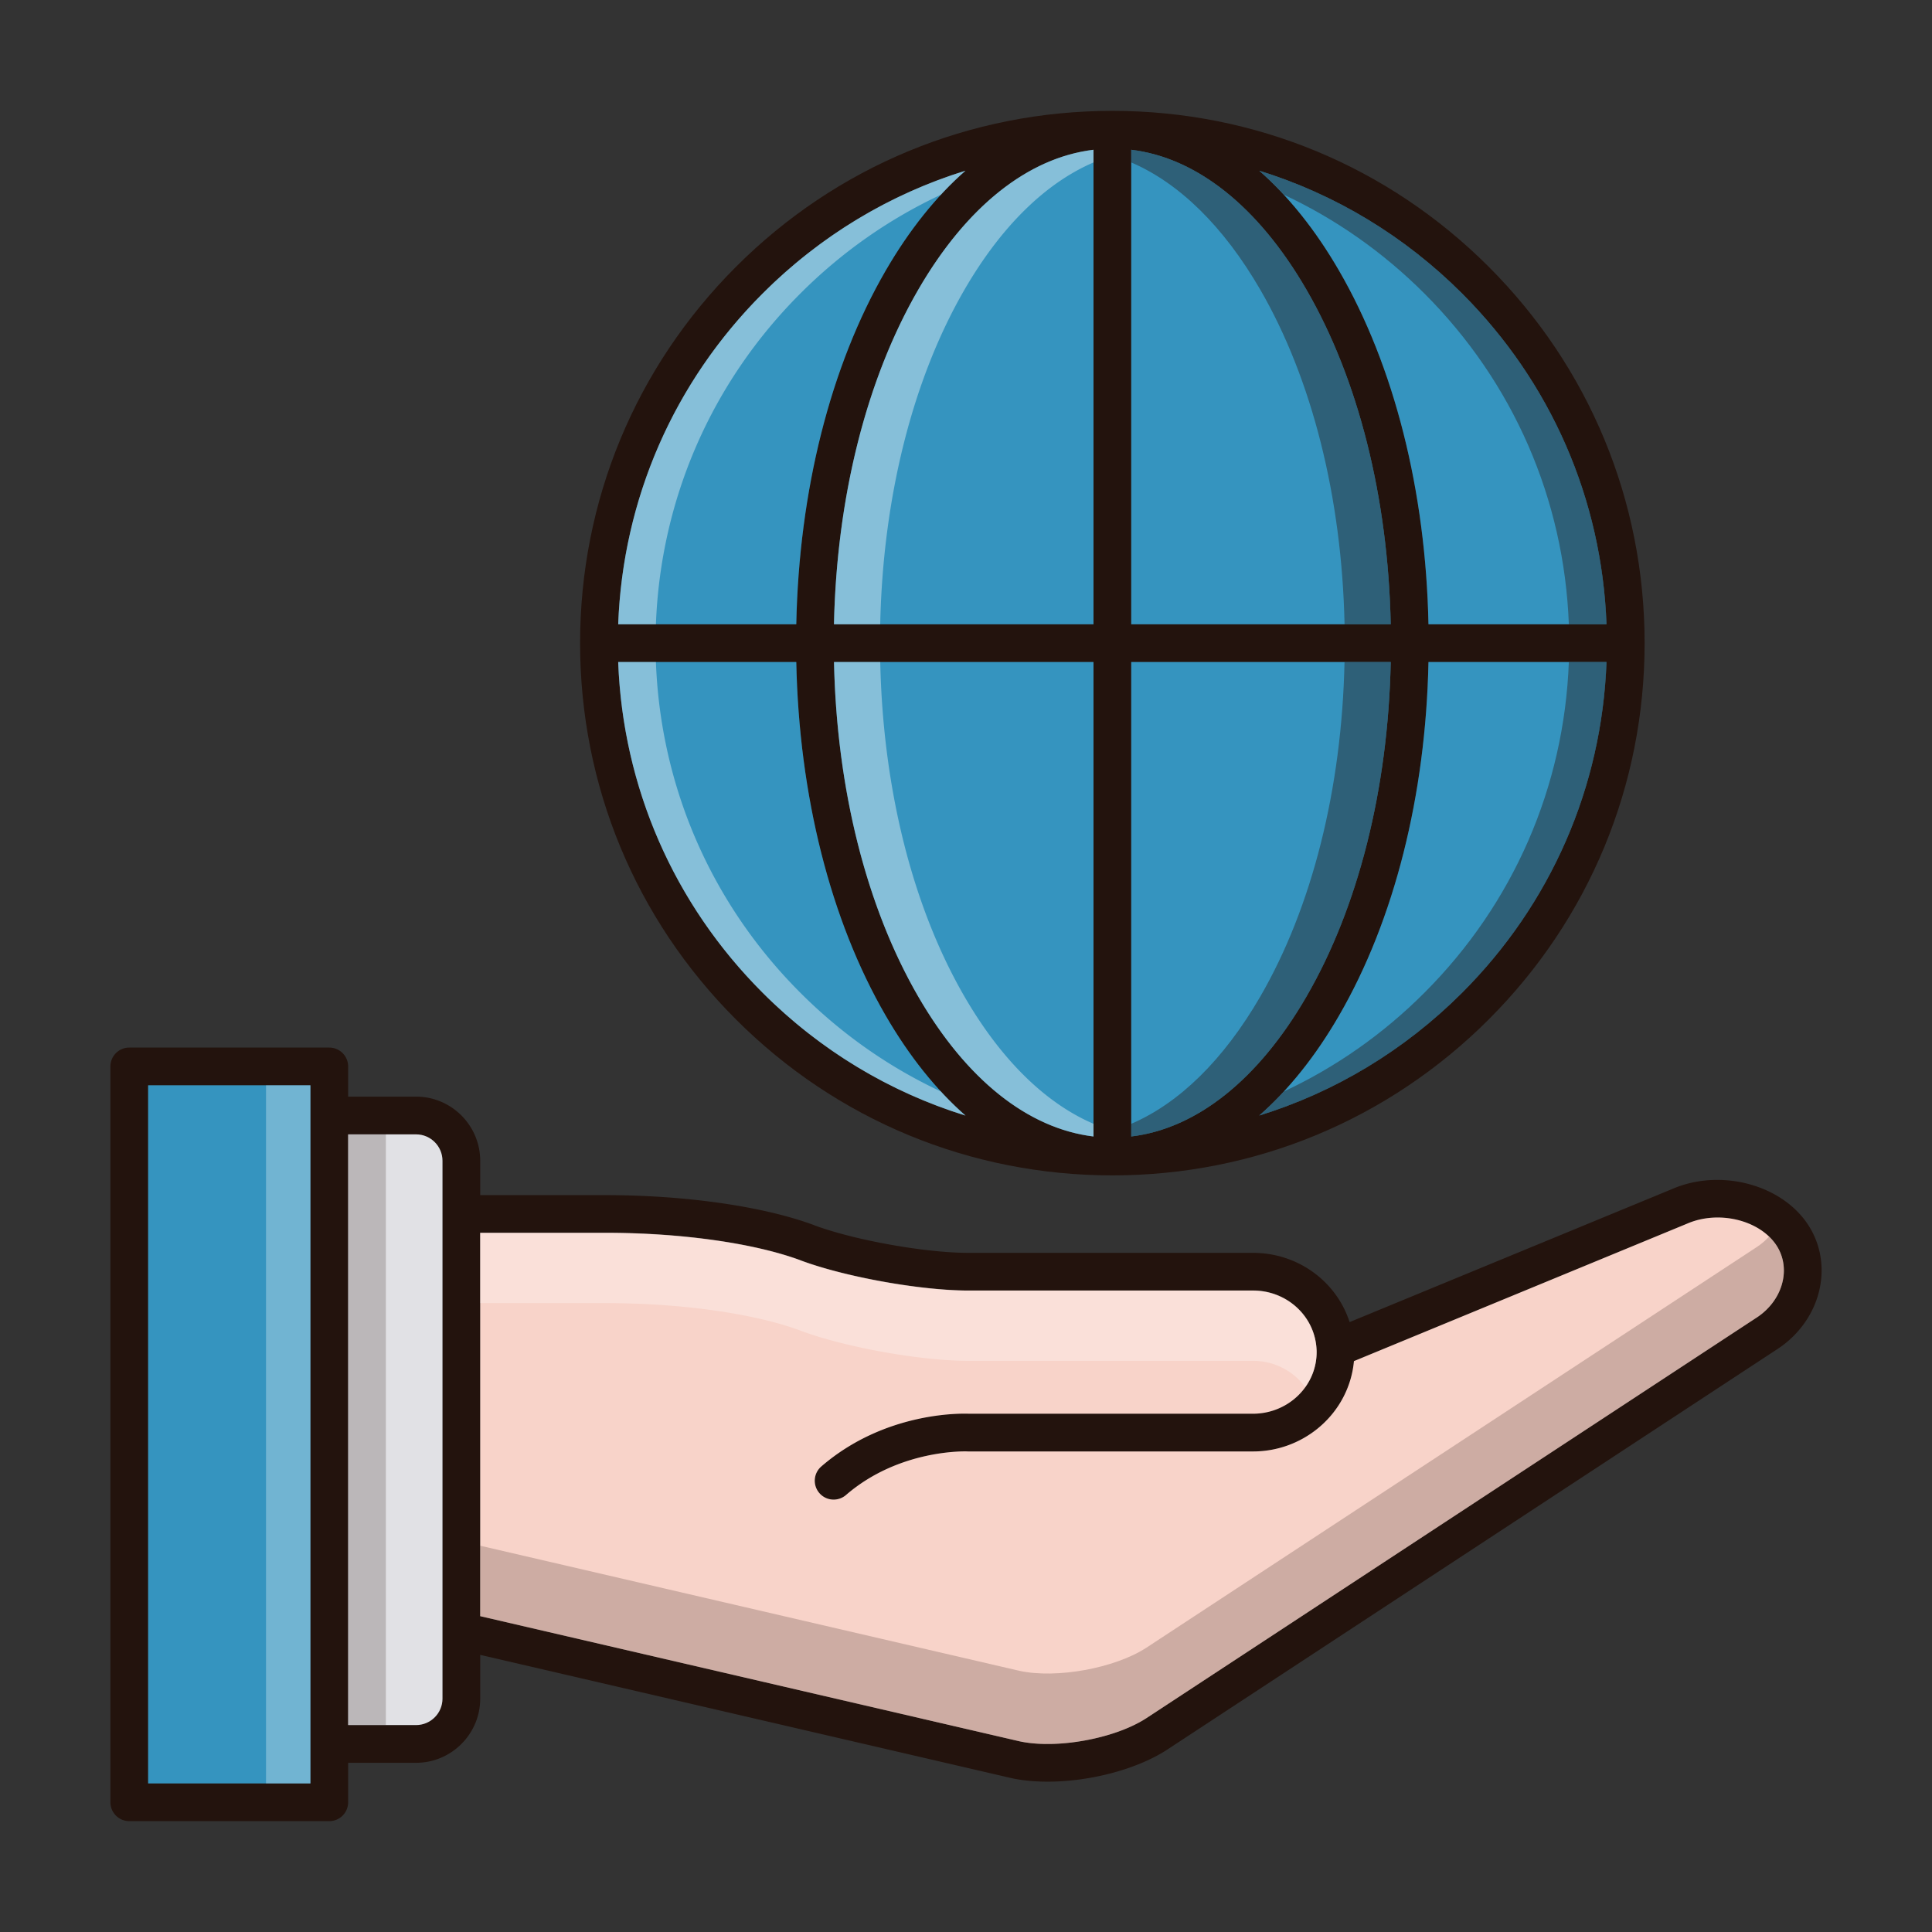
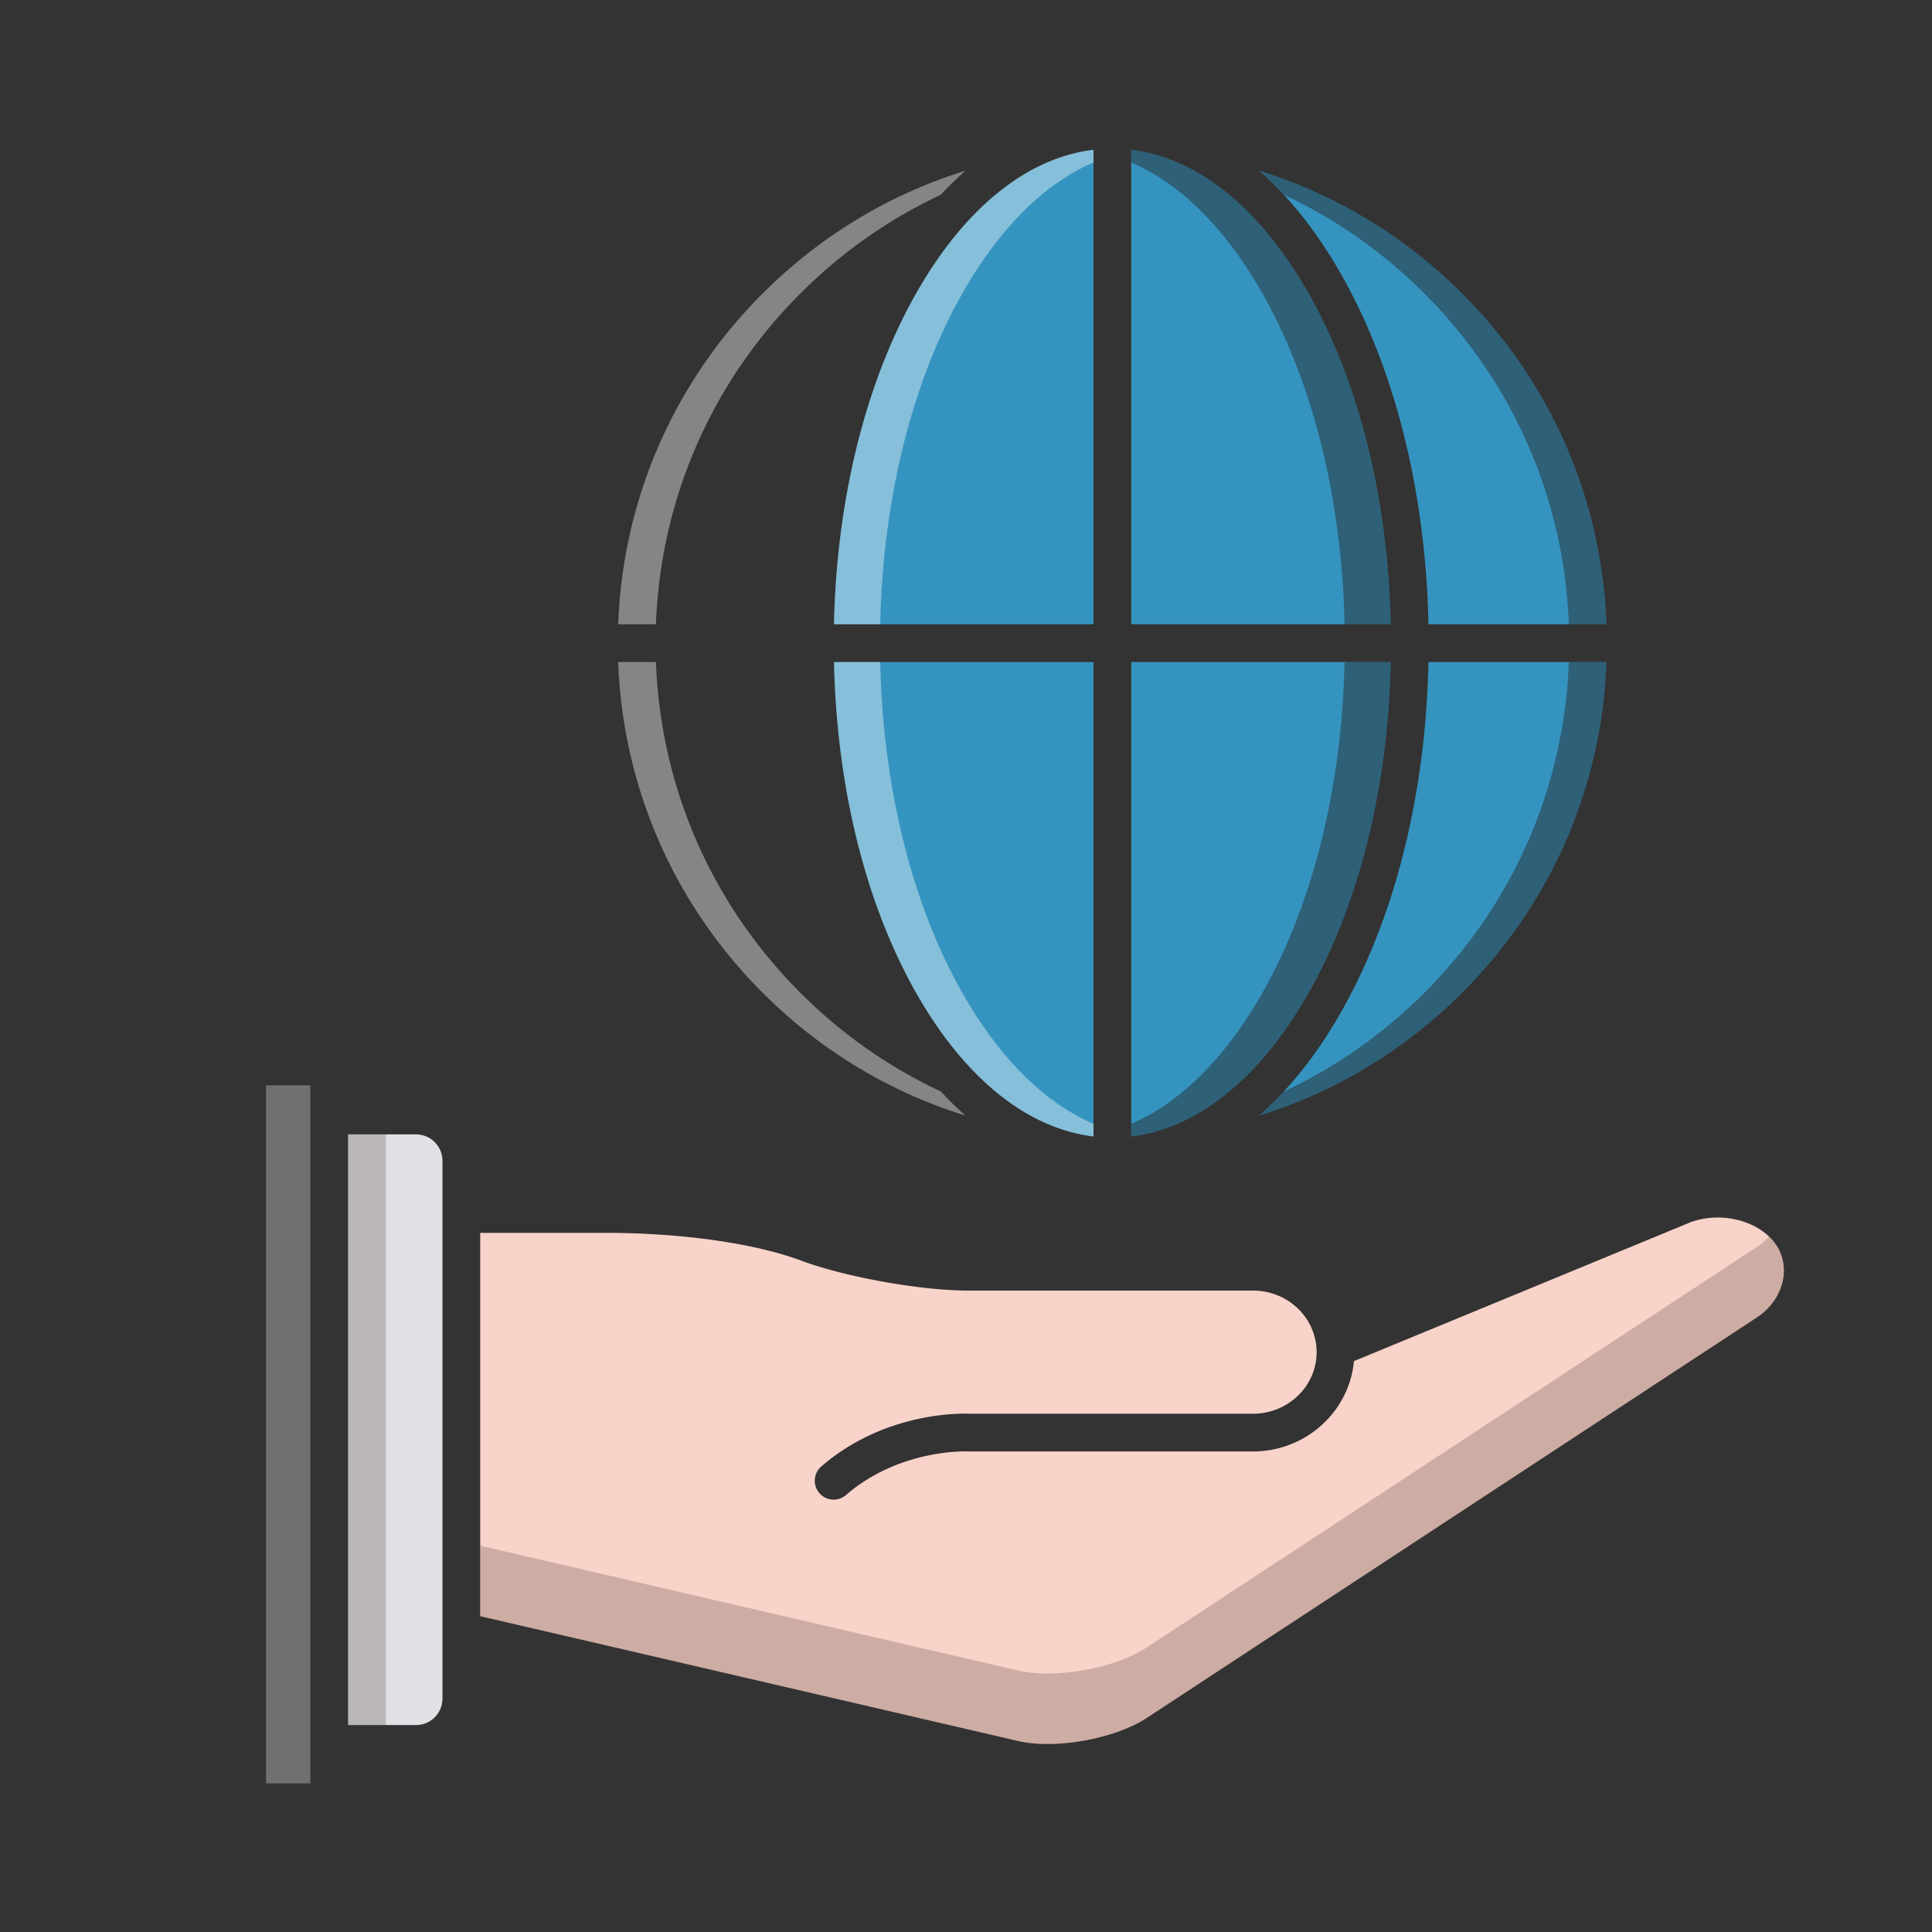
<svg xmlns="http://www.w3.org/2000/svg" height="128" width="128" version="1.1" viewBox="0 0 1024 1024" class="icon">
  <rect x="0" y="0" width="1024" height="1024" fill="#333333" stroke="none" />
-   <path fill="#23130D" d="M957.54 648c-14.46-20.68-46.44-28.62-71.34-17.76l-170.88 70.5c-6.9-21.4-27.24-36.7-51.2-36.7h-150.86c-22.66 0-59.8-6.6-81.18-14.44l-0.86-0.34a1.388 1.388 0 0 0-0.26-0.1c-26.76-9.84-67.92-15.72-110.1-15.72h-66.34v-18.2c0-18.74-15.26-34-34-34h-36v-16c0-5.52-4.48-10-10-10h-106c-5.52 0-10 4.48-10 10v390c0 5.52 4.48 10 10 10h106c5.52 0 10-4.48 10-10v-20.92h36c18.74 0 34-15.26 34-34v-23.2l281.46 65.3c5.9 1.3 12.44 1.9 19.28 1.9 21.9 0 46.76-6.28 63.08-16.78l323.42-212.3c11.9-7.66 20.24-19.66 22.84-32.92 2.4-12.18-0.1-24.38-7.06-34.32zM164.52 945.24h-86v-370h86v370z m70-301.9c0 0.04-0.02 0.06-0.02 0.1 0 0.04 0.02 0.06 0.02 0.1v256.78c0 7.72-6.28 14-14 14h-36V601.24h36c7.72 0 14 6.28 14 14v28.1z m710.46 35.1c-1.56 7.96-6.68 15.26-14.12 20.04L607.42 910.78c-16.82 10.84-47.6 16.38-67.06 12.14L254.52 856.6V653.44h66.34c39.88 0 78.4 5.4 103.06 14.44l0.86 0.34c0.1 0.04 0.18 0.08 0.28 0.1 23.56 8.66 63.14 15.72 88.2 15.72h150.86c18.04 0 32.84 13.66 33.68 31.24 0.04 0.46 0.04 0.92 0.04 1.4 0 2.1-0.2 4.14-0.62 6.24-3.08 15.28-17 26.38-33.1 26.38h-150.62c-4.3-0.16-44.66-1.02-78.2 27.96a9.984 9.984 0 0 0-1.02 14.1 9.924 9.924 0 0 0 7.56 3.46c2.32 0 4.66-0.8 6.54-2.42 28.44-24.58 64-23.12 64.32-23.12 0.2 0.02 0.38 0.02 0.56 0.02h150.86c25.58 0 47.74-17.84 52.7-42.44 0.36-1.8 0.62-3.62 0.8-5.44l176.3-72.74c0.06-0.02 0.14-0.06 0.2-0.08 16.36-7.18 37.88-2.2 47.02 10.86 3.82 5.46 5.18 12.2 3.84 18.98z" />
-   <path fill="#3594BF" d="M78.52 575.24h86v370h-86z" />
-   <path opacity=".3" fill="#FFFFFF" d="M141 575.24h23.52v370H141z" />
+   <path opacity=".3" fill="#FFFFFF" d="M141 575.24h23.52v370H141" />
  <path fill="#E1E1E5" d="M234.52 643.34c0 0.04-0.02 0.06-0.02 0.1 0 0.04 0.02 0.06 0.02 0.1v256.78c0 7.72-6.28 14-14 14h-36V601.24h36c7.72 0 14 6.28 14 14v28.1z" />
  <path opacity=".2" fill="#23130D" d="M184.52 601.24h20v313.08h-20z" />
  <path fill="#F8D3C9" d="M944.98 678.44c-1.56 7.96-6.68 15.26-14.12 20.04L607.42 910.78c-16.82 10.84-47.6 16.38-67.06 12.14L254.52 856.6V653.44h66.34c39.88 0 78.4 5.4 103.06 14.44l0.86 0.34c0.1 0.04 0.18 0.08 0.28 0.1 23.56 8.66 63.14 15.72 88.2 15.72h150.86c18.04 0 32.84 13.66 33.68 31.24 0.04 0.46 0.04 0.92 0.04 1.4 0 2.1-0.2 4.14-0.62 6.24-3.08 15.28-17 26.38-33.1 26.38h-150.62c-4.3-0.16-44.66-1.02-78.2 27.96a9.984 9.984 0 0 0-1.02 14.1 9.924 9.924 0 0 0 7.56 3.46c2.32 0 4.66-0.8 6.54-2.42 28.44-24.58 64-23.12 64.32-23.12 0.2 0.02 0.38 0.02 0.56 0.02h150.86c25.58 0 47.74-17.84 52.7-42.44 0.36-1.8 0.62-3.62 0.8-5.44l176.3-72.74c0.06-0.02 0.14-0.06 0.2-0.08 16.36-7.18 37.88-2.2 47.02 10.86 3.82 5.46 5.18 12.2 3.84 18.98z" />
  <path opacity=".2" fill="#23130D" d="M944.98 678.44c-1.56 7.96-6.68 15.26-14.12 20.04L607.42 910.78c-16.82 10.84-47.6 16.38-67.06 12.14L254.52 856.6v-37.34l285.84 66.32c19.46 4.24 50.24-1.3 67.06-12.14l323.44-212.3c2.56-1.64 4.84-3.58 6.78-5.74 1.3 1.26 2.48 2.6 3.5 4.06 3.82 5.46 5.18 12.2 3.84 18.98z" />
-   <path opacity=".3" fill="#FFFFFF" d="M697.84 716.574a31.534 31.534 0 0 1-6.08 18.64c-6.1-8.46-16.22-13.94-27.64-13.94h-150.86c-25.06 0-64.64-7.06-88.2-15.72-0.1-0.02-0.18-0.06-0.28-0.1l-0.86-0.34c-24.66-9.04-63.18-14.44-103.06-14.44h-66.34v-37.34h66.34c39.88 0 78.4 5.4 103.06 14.44l0.86 0.34c0.1 0.04 0.18 0.08 0.28 0.1 23.56 8.66 63.14 15.72 88.2 15.72h150.86c18.04 0 32.84 13.66 33.68 31.24 0.04 0.46 0.04 0.92 0.04 1.4z" />
-   <path fill="#23130D" d="M789.06 141.4c-53.3-53.3-124.14-82.64-199.48-82.64-75.36 0-146.2 29.34-199.48 82.64-53.28 53.24-82.64 124.1-82.64 199.48 0 75.36 29.34 146.2 82.64 199.46 53.3 53.3 124.14 82.64 199.48 82.64 75.3 0 146.14-29.34 199.46-82.64 53.3-53.26 82.64-124.1 82.64-199.46 0-75.38-29.34-146.22-82.62-199.48z m-384.82 14.14c30.56-30.56 67.34-52.64 107.48-65.06-15.5 13.58-29.76 31.34-42.3 52.96-29.28 50.52-45.94 116.76-47.38 187.44h-94.38c2.48-66.28 29.44-128.22 76.58-175.34z m0 370.66c-47.14-47.12-74.1-109.06-76.58-175.32h94.38c1.44 70.66 18.1 136.9 47.38 187.4 12.54 21.64 26.82 39.4 42.32 53-40.14-12.44-76.94-34.5-107.5-65.08z m175.34 76.16c-34.72-4.2-67.36-30.12-92.86-74.1-27.54-47.54-43.26-110.2-44.68-177.38h137.54v251.48z m0-271.48h-137.56c1.44-67.18 17.16-129.86 44.7-177.4 25.5-43.98 58.14-69.92 92.86-74.1v251.5z m195.34-175.34c47.14 47.12 74.1 109.06 76.56 175.34h-94.36c-1.44-70.68-18.12-136.92-47.4-187.44-12.52-21.62-26.8-39.38-42.3-52.96 40.14 12.42 76.92 34.5 107.5 65.06z m-175.34-76.16c34.7 4.2 67.36 30.12 92.84 74.1 27.56 47.54 43.28 110.22 44.7 177.4h-137.54V79.38z m0 522.98V350.88h137.54c-1.42 67.18-17.14 129.84-44.7 177.38-25.48 43.98-58.14 69.9-92.84 74.1z m175.34-76.16c-30.58 30.56-67.38 52.64-107.5 65.06 15.5-13.58 29.78-31.34 42.3-52.98 29.28-50.5 45.96-116.74 47.4-187.4h94.36c-2.46 66.26-29.42 128.2-76.56 175.32z" />
  <path fill="#3594BF" d="M851.48 350.88c-2.46 66.26-29.42 128.2-76.56 175.32-30.58 30.56-67.38 52.64-107.5 65.06 15.5-13.58 29.78-31.34 42.3-52.98 29.28-50.5 45.96-116.74 47.4-187.4h94.36zM851.48 330.88h-94.36c-1.44-70.68-18.12-136.92-47.4-187.44-12.52-21.62-26.8-39.38-42.3-52.96 40.14 12.42 76.92 34.5 107.5 65.06 47.14 47.12 74.1 109.06 76.56 175.34z" />
  <path fill="#3594BF" d="M737.12 330.88h-137.54V79.38c34.7 4.2 67.36 30.12 92.84 74.1 27.56 47.54 43.28 110.22 44.7 177.4zM737.12 350.88c-1.42 67.18-17.14 129.84-44.7 177.38-25.48 43.98-58.14 69.9-92.84 74.1V350.88h137.54zM579.58 79.38v251.5h-137.56c1.44-67.18 17.16-129.86 44.7-177.4 25.5-43.98 58.14-69.92 92.86-74.1z" />
-   <path fill="#3594BF" d="M511.72 90.48c-15.5 13.58-29.76 31.34-42.3 52.96-29.28 50.52-45.94 116.76-47.38 187.44h-94.38c2.48-66.28 29.44-128.22 76.58-175.34 30.56-30.56 67.34-52.64 107.48-65.06zM511.74 591.28c-40.14-12.44-76.94-34.5-107.5-65.08-47.14-47.12-74.1-109.06-76.58-175.32h94.38c1.44 70.66 18.1 136.9 47.38 187.4 12.54 21.64 26.82 39.4 42.32 53z" />
  <path fill="#3594BF" d="M579.58 350.88v251.48c-34.72-4.2-67.36-30.12-92.86-74.1-27.54-47.54-43.26-110.2-44.68-177.38h137.54z" />
  <path opacity=".4" fill="#FFFFFF" d="M511.71 90.48a177.766 177.766 0 0 0-13.08 12.76c-27.3 12.78-52.46 30.36-74.4 52.3-47.14 47.12-74.1 109.06-76.58 175.34h-20c2.48-66.28 29.44-128.22 76.58-175.34 30.56-30.56 67.34-52.64 107.48-65.06zM511.73 591.28c-40.14-12.44-76.94-34.5-107.5-65.08-47.14-47.12-74.1-109.06-76.58-175.32h20c2.48 66.26 29.44 128.2 76.58 175.32 21.94 21.96 47.1 39.52 74.42 52.28 4.24 4.6 8.62 8.88 13.08 12.8zM579.59 79.38v6.72c-25.44 10.92-48.96 33.92-68.36 67.38-27.54 47.54-43.26 110.22-44.7 177.4h-24.5c1.44-67.18 17.16-129.86 44.7-177.4 25.5-43.98 58.14-69.92 92.86-74.1zM579.59 595.64v6.72c-34.72-4.2-67.36-30.12-92.86-74.1-27.54-47.54-43.26-110.2-44.68-177.38h24.5c1.42 67.18 17.14 129.84 44.68 177.38 19.4 33.46 42.92 56.46 68.36 67.38z" />
  <path opacity=".4" fill="#23130D" d="M667.46 90.48c4.46 3.92 8.82 8.16 13.08 12.76 27.3 12.78 52.46 30.36 74.4 52.3 47.14 47.12 74.1 109.06 76.58 175.34h20c-2.48-66.28-29.44-128.22-76.58-175.34-30.56-30.56-67.34-52.64-107.48-65.06zM667.44 591.28c40.14-12.44 76.94-34.5 107.5-65.08 47.14-47.12 74.1-109.06 76.58-175.32h-20c-2.48 66.26-29.44 128.2-76.58 175.32-21.94 21.96-47.1 39.52-74.42 52.28-4.24 4.6-8.62 8.88-13.08 12.8zM599.58 79.38v6.72c25.44 10.92 48.96 33.92 68.36 67.38 27.54 47.54 43.26 110.22 44.7 177.4h24.5c-1.44-67.18-17.16-129.86-44.7-177.4-25.5-43.98-58.14-69.92-92.86-74.1zM599.58 595.64v6.72c34.72-4.2 67.36-30.12 92.86-74.1 27.54-47.54 43.26-110.2 44.68-177.38h-24.5c-1.42 67.18-17.14 129.84-44.68 177.38-19.4 33.46-42.92 56.46-68.36 67.38z" />
</svg>